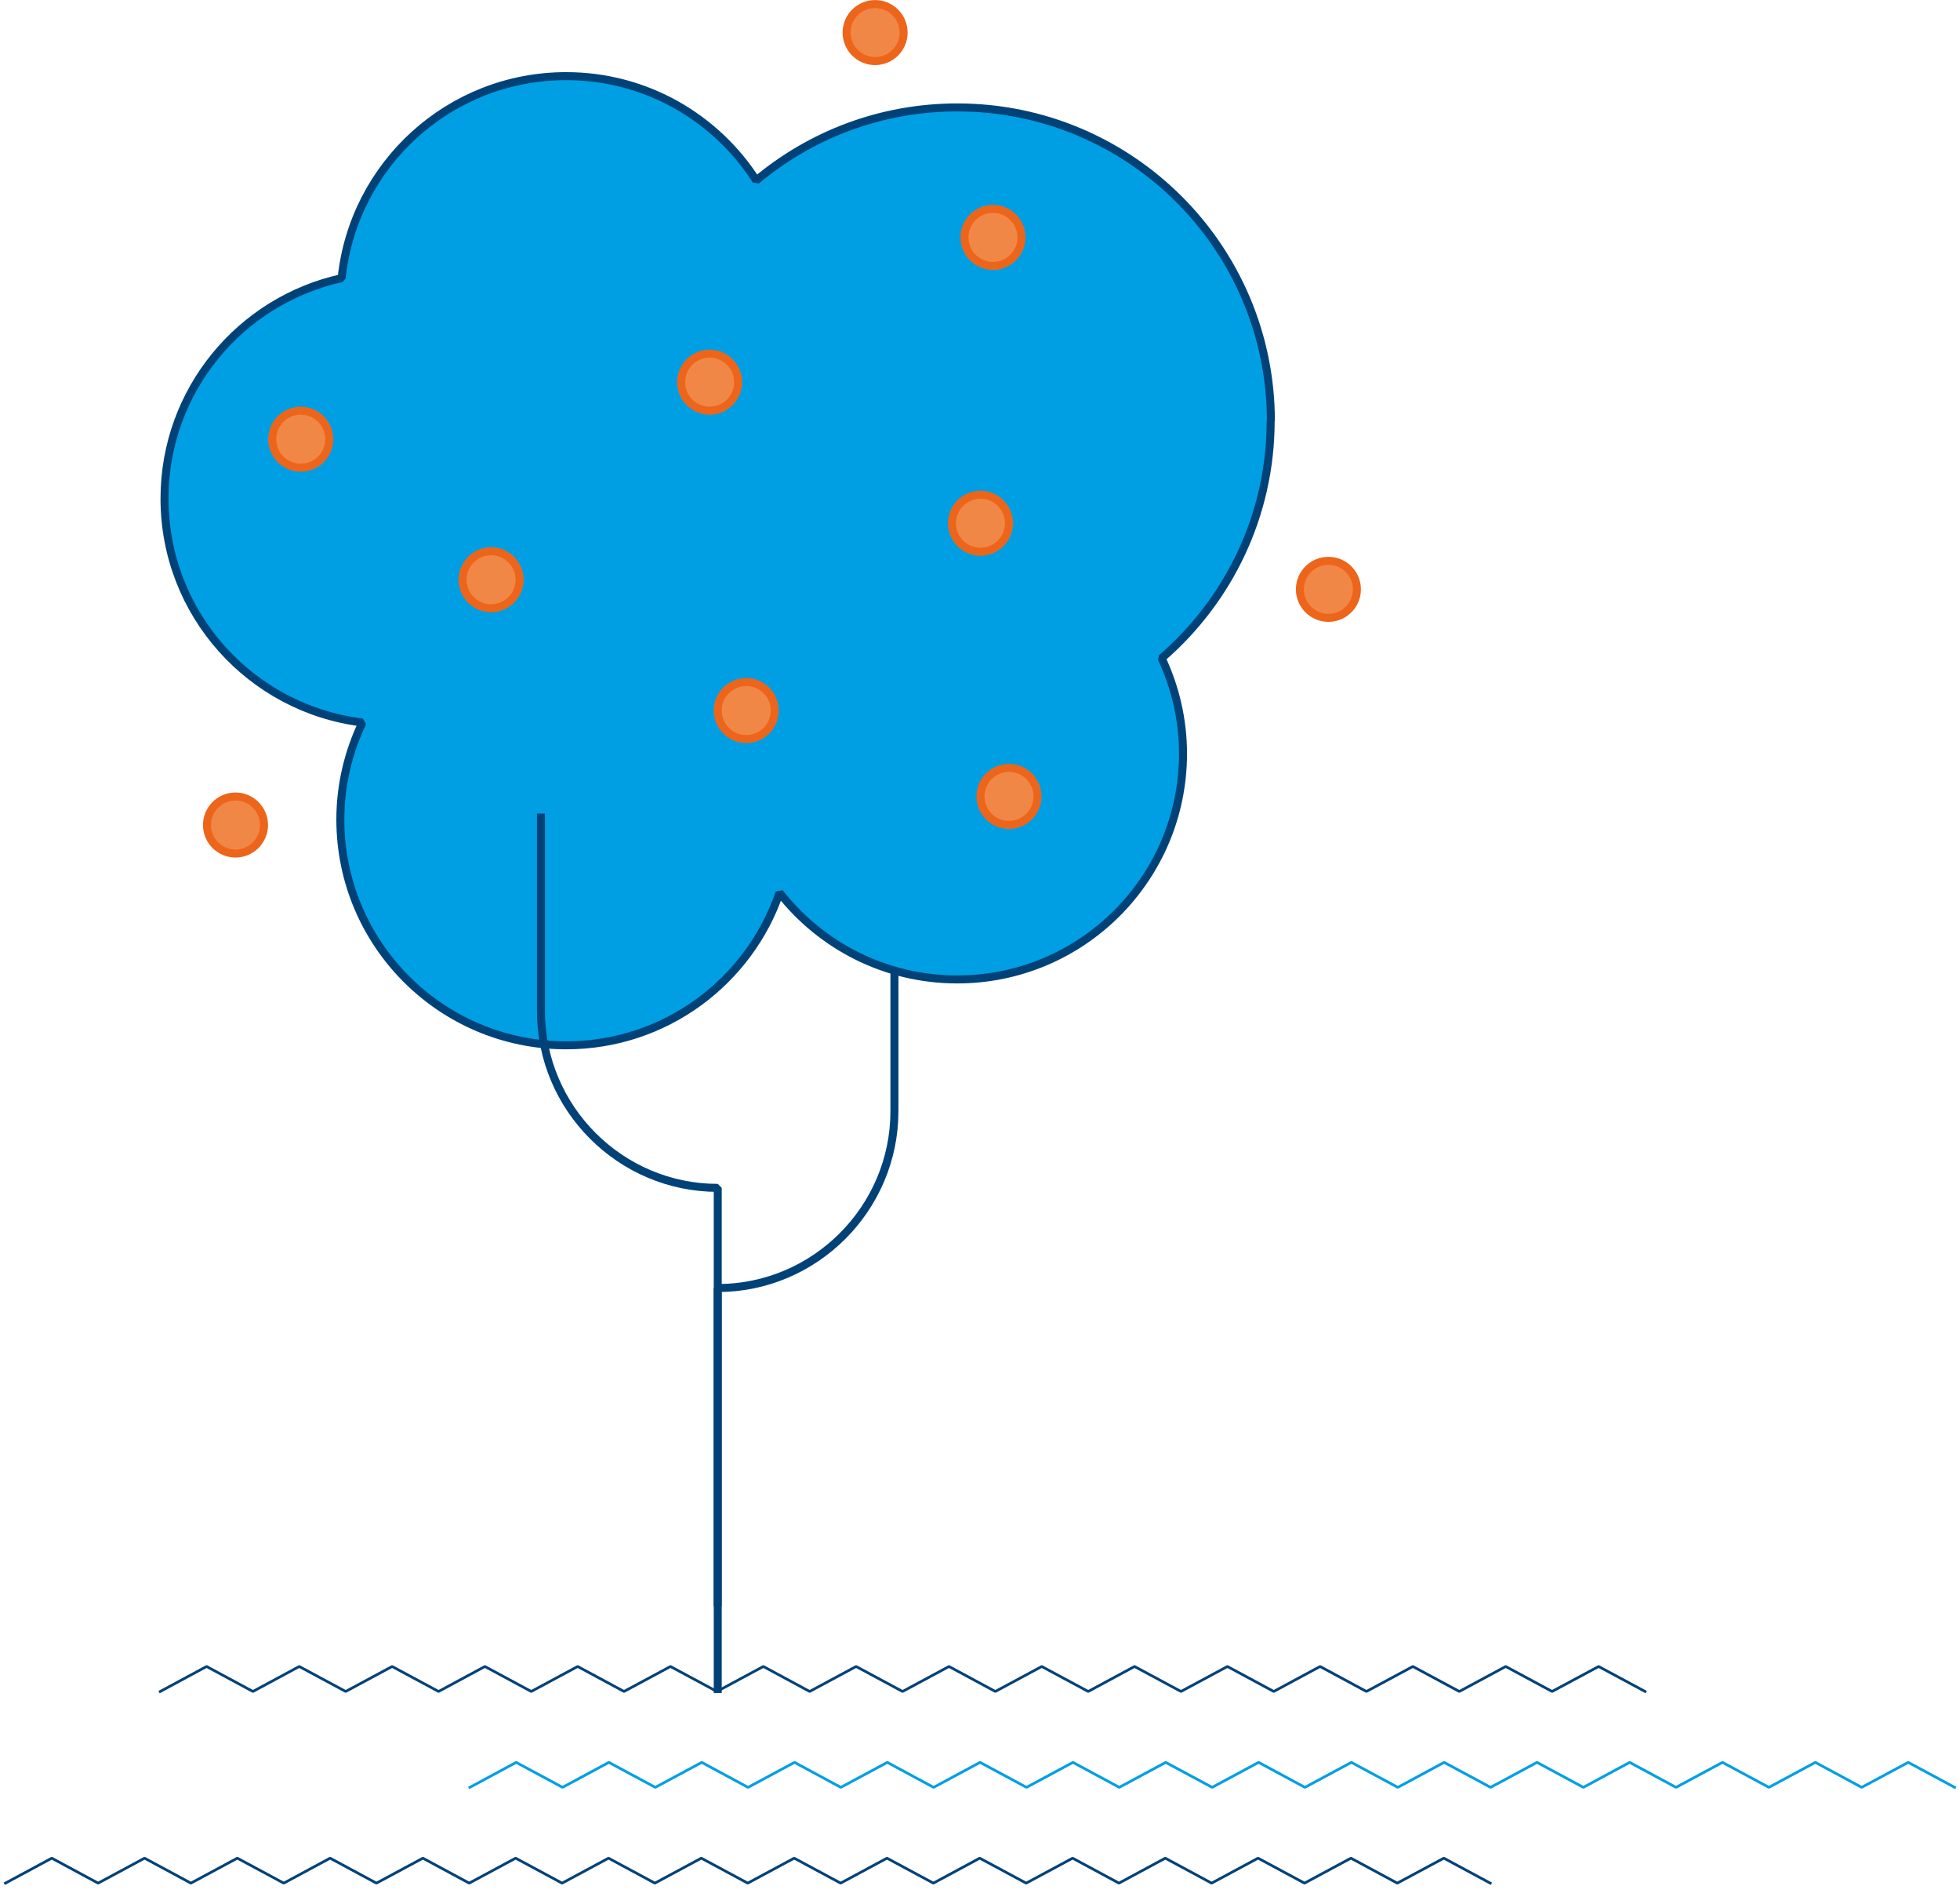
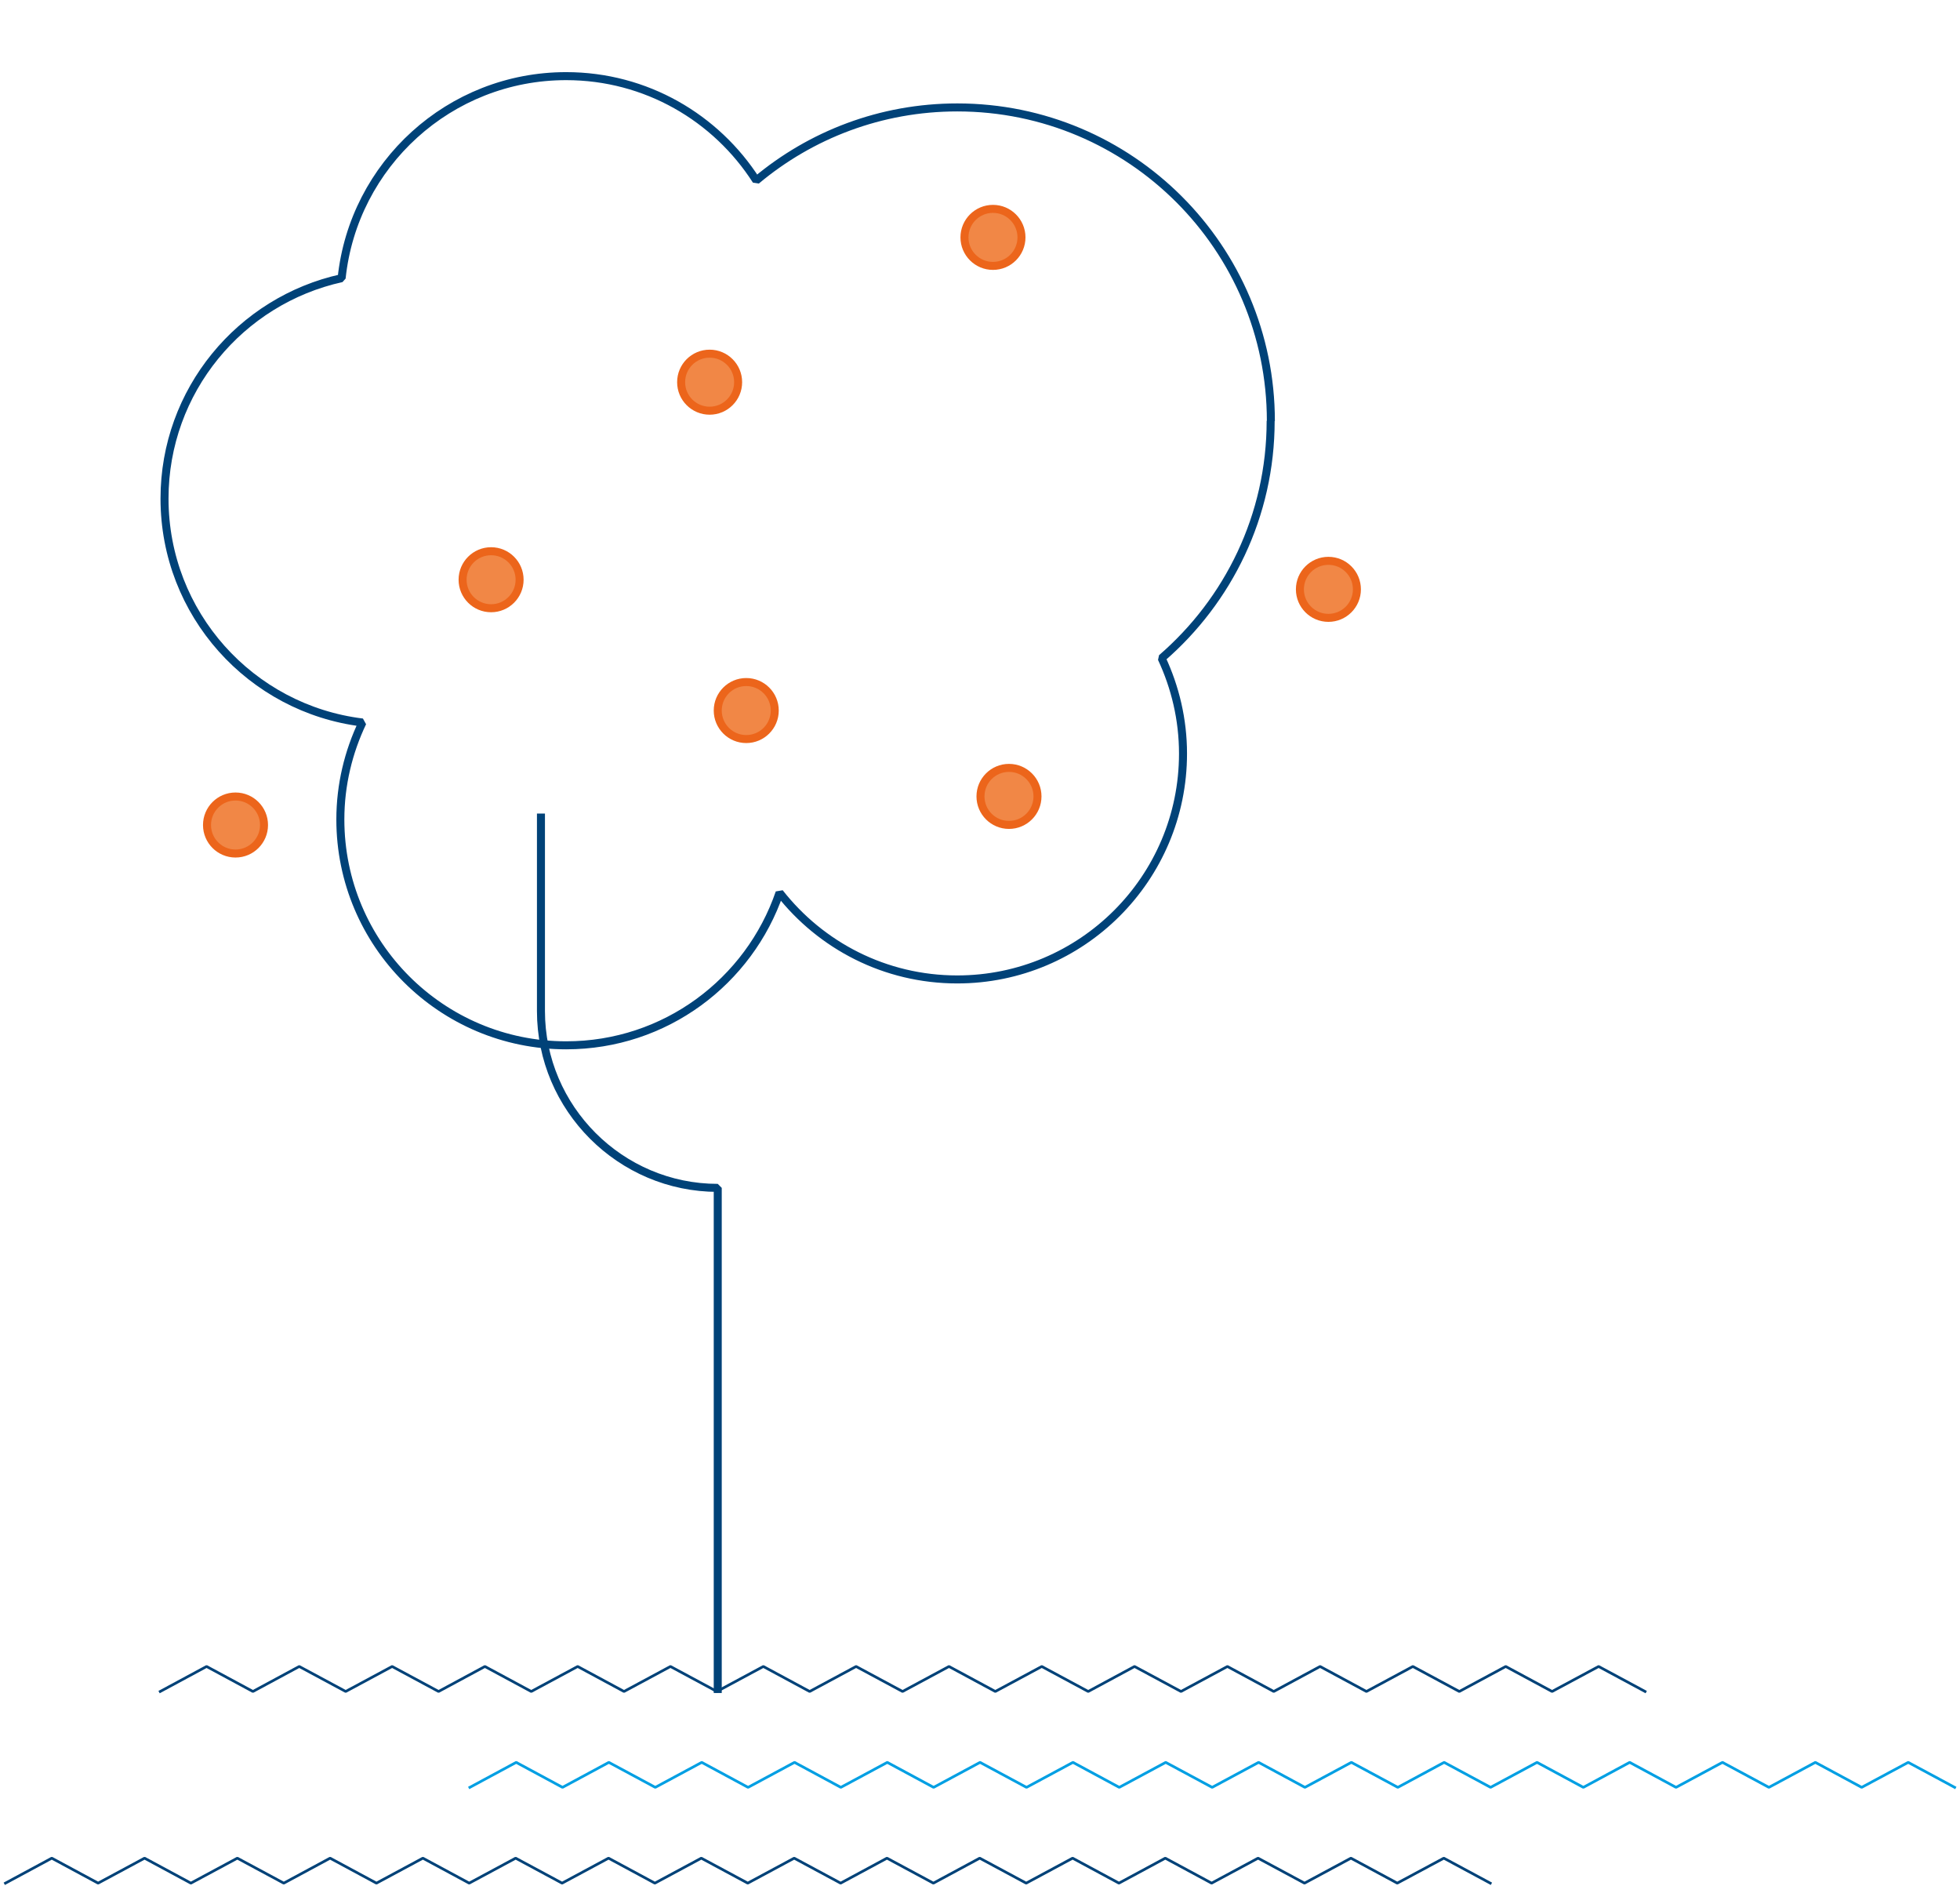
<svg xmlns="http://www.w3.org/2000/svg" id="Camada_2" viewBox="0 0 183.59 178.31">
  <defs>
    <style>.cls-1,.cls-2,.cls-3,.cls-4,.cls-5,.cls-6{stroke-linecap:square;stroke-linejoin:bevel;}.cls-1,.cls-2,.cls-6{fill:#f18746;stroke:#ec651b;}.cls-1,.cls-3{stroke-width:.75px;}.cls-7{fill:#009fe3;}.cls-2{stroke-width:.75px;}.cls-3,.cls-4{stroke:#004278;}.cls-3,.cls-4,.cls-5{fill:none;}.cls-4,.cls-5{stroke-width:.25px;}.cls-5{stroke:#009fe3;}.cls-6{stroke-width:.75px;}</style>
  </defs>
  <g id="arvore_frutifera2">
    <g>
      <g>
-         <path class="cls-7" d="M119.04,39.43c0-16.22-13.15-29.37-29.37-29.37-7.17,0-13.73,2.57-18.83,6.84-3.76-5.87-10.32-9.77-17.81-9.77-10.93,0-19.92,8.29-21.03,18.92-9.49,2.09-16.59,10.53-16.59,20.64,0,10.8,8.09,19.69,18.54,20.97-1.31,2.75-2.07,5.83-2.07,9.08,0,11.68,9.47,21.15,21.15,21.15,9.28,0,17.14-5.98,19.99-14.29,3.87,4.94,9.88,8.12,16.64,8.12,11.68,0,21.15-9.47,21.15-21.15,0-3.19-.73-6.21-2-8.93,6.24-5.39,10.21-13.34,10.21-22.23l.02,.02Z" />
        <path class="cls-3" d="M119.04,39.43c0-16.22-13.15-29.37-29.37-29.37-7.17,0-13.73,2.57-18.83,6.84-3.76-5.87-10.32-9.77-17.81-9.77-10.93,0-19.92,8.29-21.03,18.92-9.49,2.09-16.59,10.53-16.59,20.64,0,10.8,8.09,19.69,18.54,20.97-1.31,2.75-2.07,5.83-2.07,9.08,0,11.68,9.47,21.15,21.15,21.15,9.28,0,17.14-5.98,19.99-14.29,3.87,4.94,9.88,8.12,16.64,8.12,11.68,0,21.15-9.47,21.15-21.15,0-3.19-.73-6.21-2-8.93,6.24-5.39,10.21-13.34,10.21-22.23l.02,.02Z" />
        <path class="cls-3" d="M50.67,76.56v18.12c0,9.11,7.45,16.56,16.56,16.56h0v46.93" />
-         <path class="cls-3" d="M83.78,91.15v12.91c0,9.11-7.45,16.56-16.56,16.56h0v29.44" />
-         <circle class="cls-1" cx="91.84" cy="49" r="2.67" />
        <circle class="cls-1" cx="93.01" cy="22.23" r="2.67" />
        <circle class="cls-2" cx="94.51" cy="74.58" r="2.67" />
        <circle class="cls-1" cx="124.43" cy="55.19" r="2.67" />
-         <circle class="cls-1" cx="81.97" cy="3.05" r="2.67" />
        <circle class="cls-1" cx="22.06" cy="77.26" r="2.67" />
        <circle class="cls-6" cx="69.9" cy="66.54" r="2.67" />
        <circle class="cls-1" cx="46" cy="54.29" r="2.67" />
-         <circle class="cls-1" cx="28.17" cy="41.13" r="2.67" />
        <circle class="cls-1" cx="66.47" cy="35.79" r="2.67" />
      </g>
      <g>
        <polyline class="cls-5" points="44.01 167.38 48.35 165.04 52.69 167.38 57.03 165.04 61.38 167.38 65.73 165.04 70.07 167.38 74.42 165.04 78.76 167.38 83.11 165.04 87.45 167.38 91.8 165.04 96.15 167.38 100.5 165.04 104.84 167.38 109.19 165.04 113.54 167.38 117.89 165.04 122.23 167.38 126.58 165.04 130.93 167.38 135.27 165.04 139.62 167.38 143.97 165.04 148.31 167.38 152.65 165.04 156.99 167.38 161.34 165.04 165.69 167.38 170.04 165.04 174.38 167.38 178.74 165.04 183.09 167.38" />
        <polyline class="cls-4" points="15.01 158.4 19.35 156.06 23.69 158.4 28.03 156.06 32.38 158.4 36.73 156.06 41.08 158.4 45.42 156.06 49.76 158.4 54.11 156.06 58.45 158.4 62.8 156.06 67.15 158.4 71.5 156.06 75.84 158.4 80.19 156.06 84.54 158.4 88.89 156.06 93.23 158.4 97.58 156.06 101.93 158.4 106.27 156.06 110.62 158.4 114.97 156.06 119.31 158.4 123.65 156.06 127.99 158.4 132.34 156.06 136.69 158.4 141.04 156.06 145.38 158.4 149.74 156.06 154.09 158.4" />
        <polyline class="cls-4" points=".51 176.35 4.85 174.01 9.19 176.35 13.54 174.01 17.88 176.35 22.23 174.01 26.58 176.35 30.92 174.01 35.26 176.35 39.61 174.01 43.95 176.35 48.3 174.01 52.65 176.35 57 174.01 61.34 176.35 65.69 174.01 70.04 176.35 74.39 174.01 78.74 176.35 83.08 174.01 87.43 176.35 91.77 174.01 96.12 176.35 100.47 174.01 104.81 176.35 109.15 174.01 113.49 176.35 117.84 174.01 122.19 176.35 126.54 174.01 130.88 176.35 135.24 174.01 139.59 176.35" />
      </g>
    </g>
  </g>
</svg>